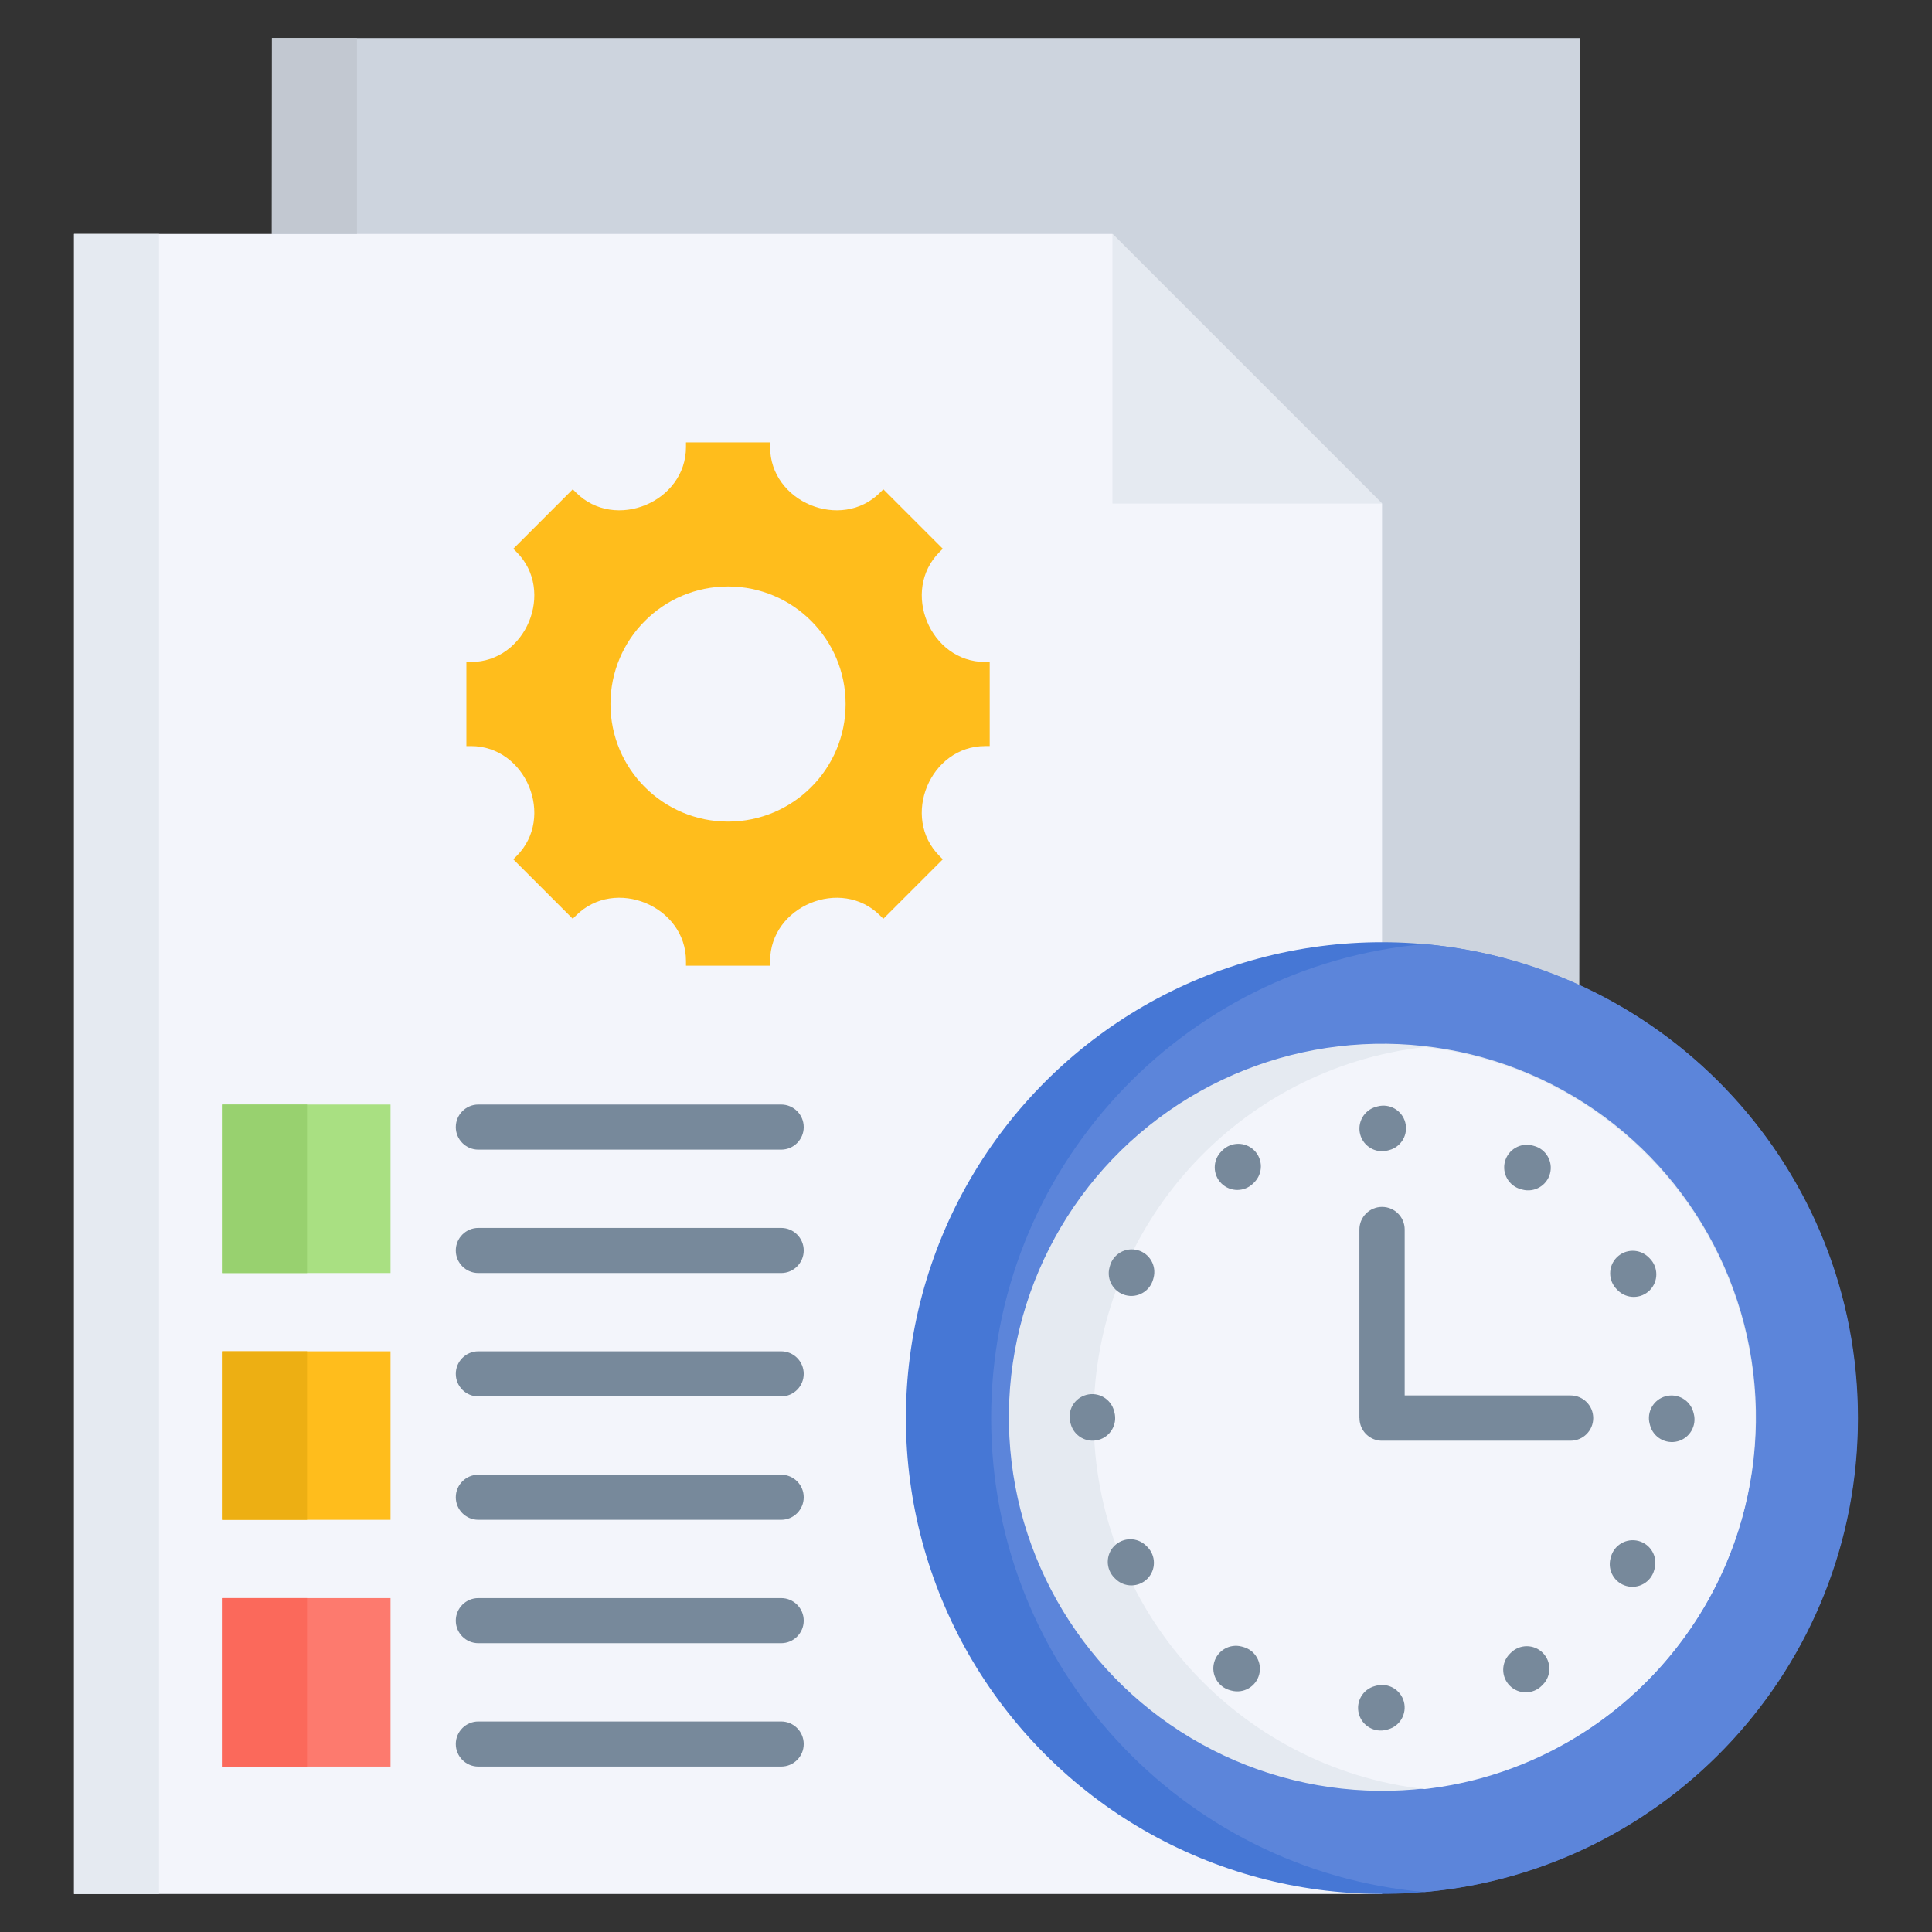
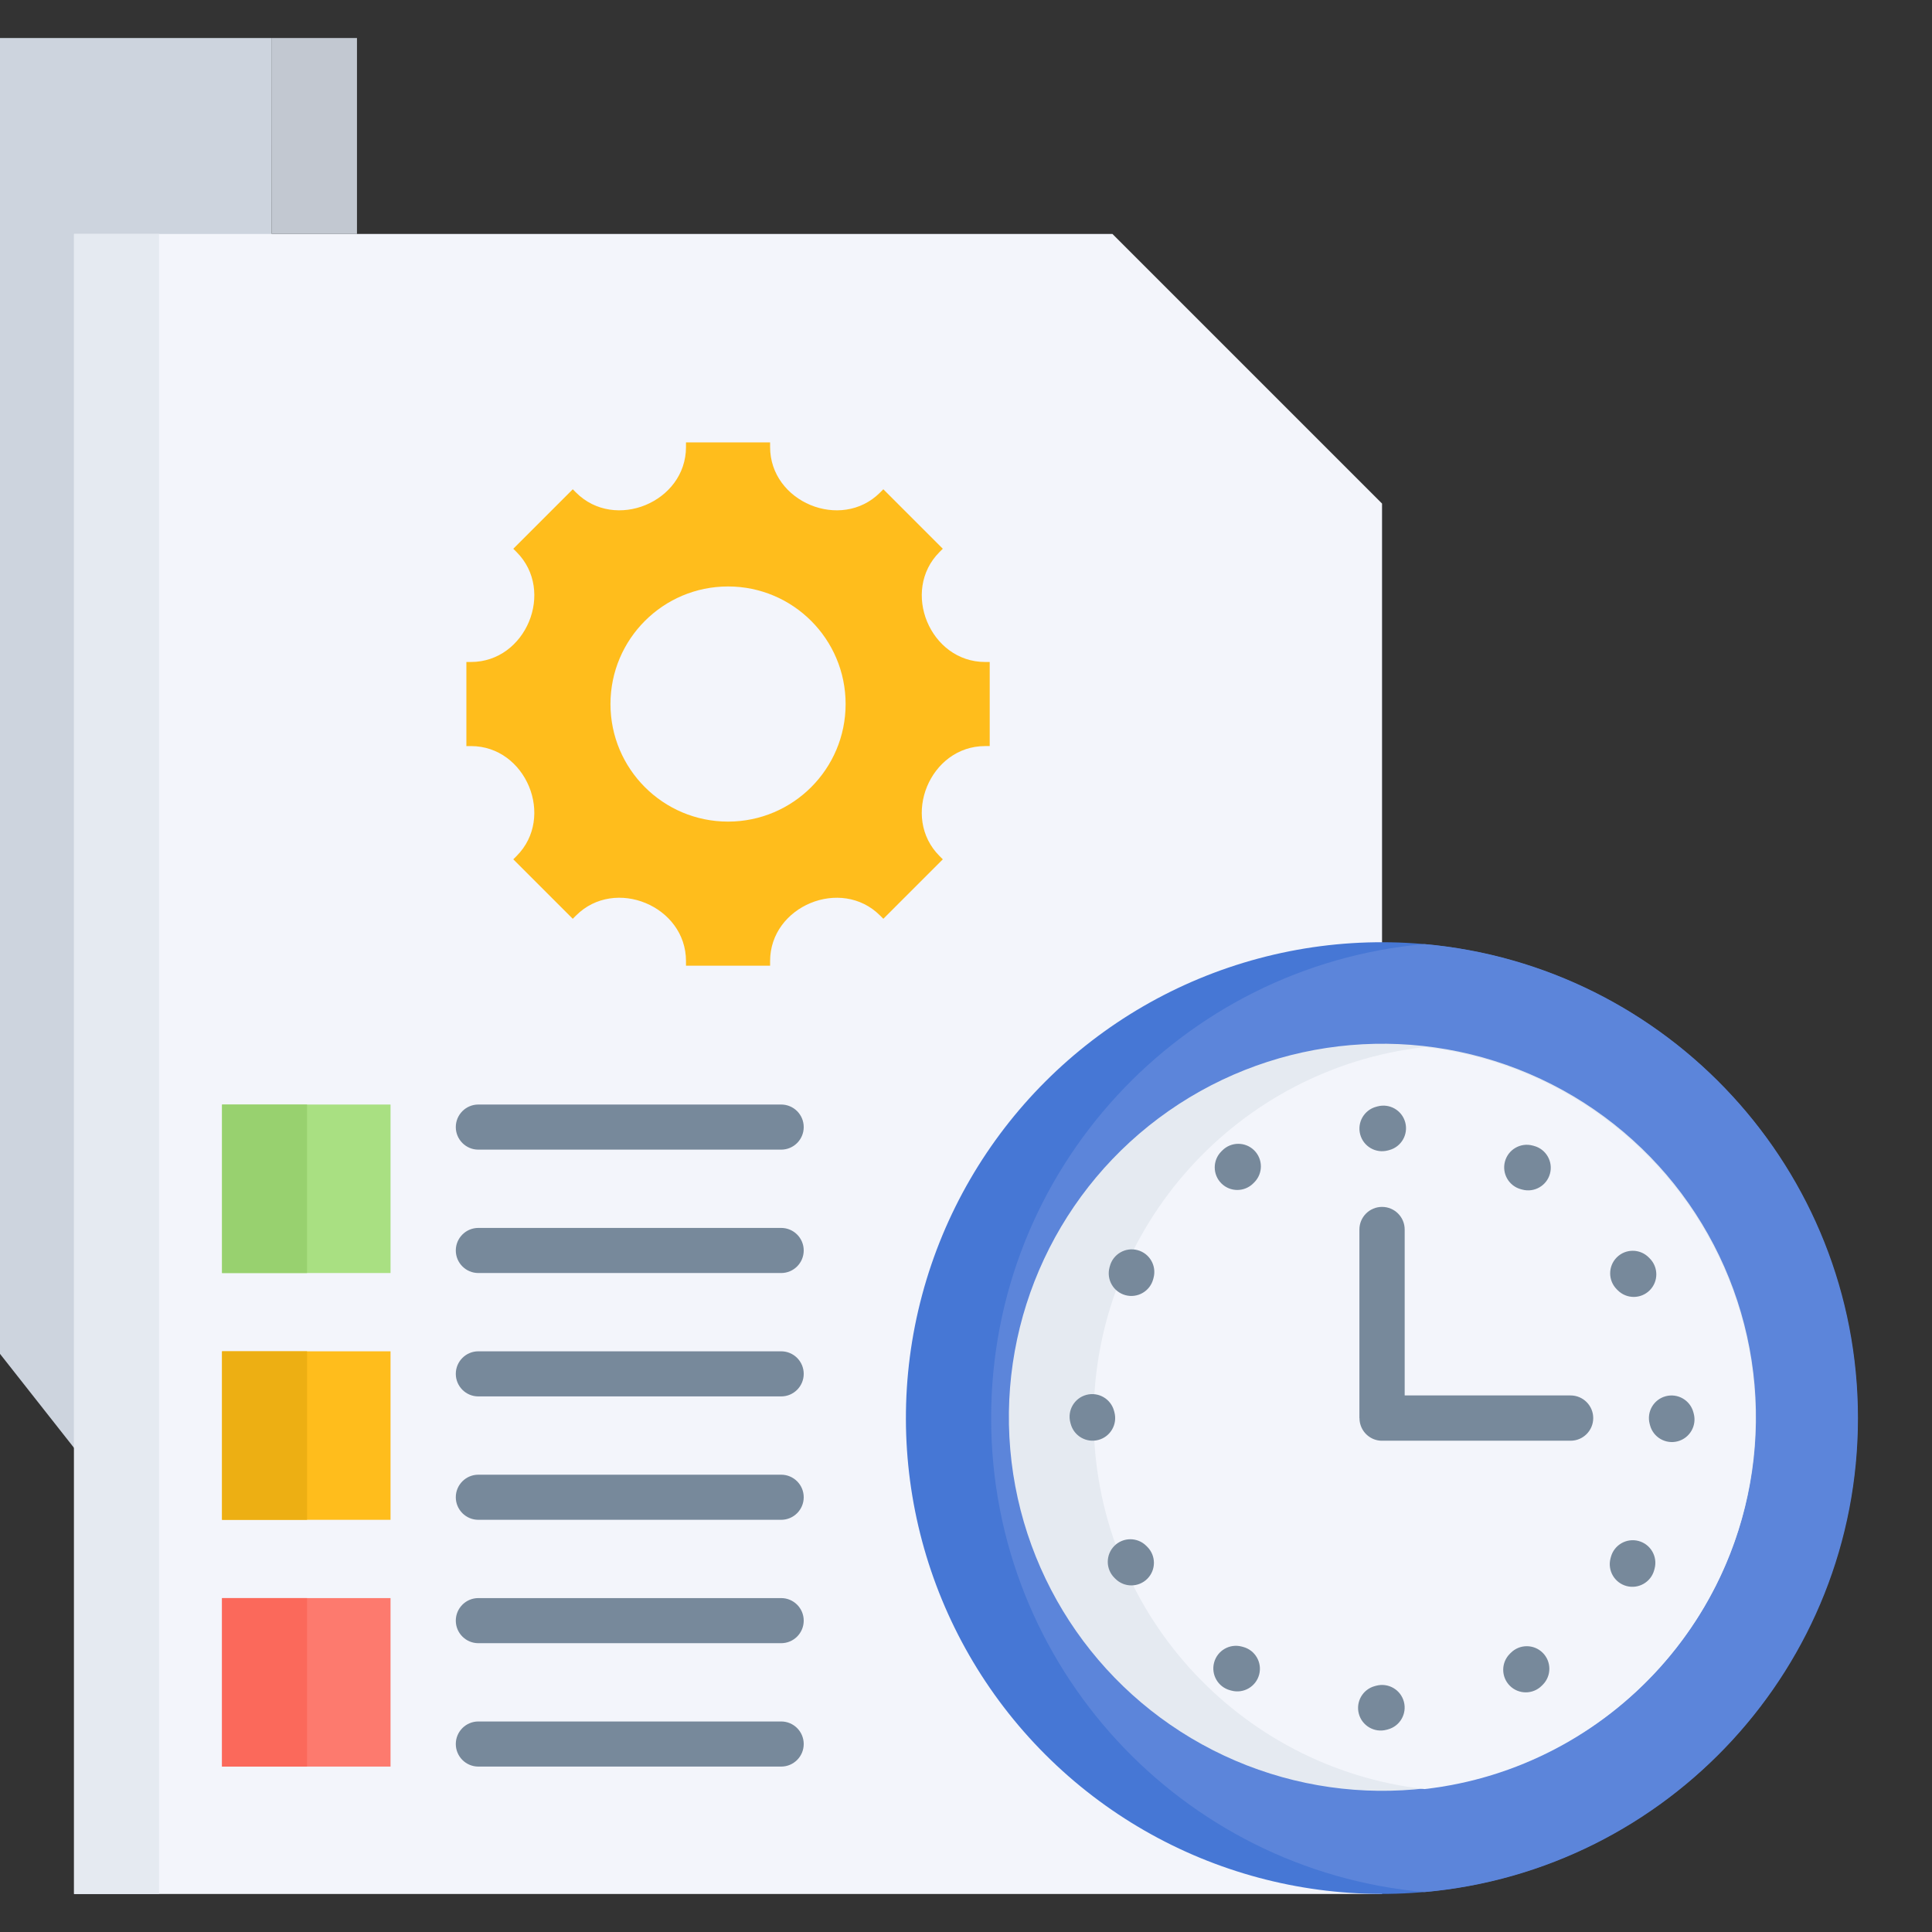
<svg xmlns="http://www.w3.org/2000/svg" id="Layer_1" viewBox="0 0 512 512" data-name="Layer 1">
  <rect x="0" y="0" width="512" height="512" fill="#333333" stroke="none" />
-   <path d="m71.699 449.848h346.634c.149-146.594.351-293.193.351-439.773h-346.61z" fill="#cdd4de" fill-rule="evenodd" />
+   <path d="m71.699 449.848c.149-146.594.351-293.193.351-439.773h-346.61z" fill="#cdd4de" fill-rule="evenodd" />
  <path d="m19.623 501.925h346.634v-368.475l-71.448-71.448h-275.186z" fill="#f3f5fb" fill-rule="evenodd" />
  <path d="m126.768 468.162c-3.301 0-5.977-2.676-5.977-5.977s2.676-5.977 5.977-5.977h80.25c3.301 0 5.977 2.676 5.977 5.977s-2.676 5.977-5.977 5.977zm0-163.496c-3.301 0-5.977-2.676-5.977-5.977s2.676-5.977 5.977-5.977h80.25c3.301 0 5.977 2.676 5.977 5.977s-2.676 5.976-5.977 5.976h-80.25zm0 32.699c-3.301 0-5.977-2.676-5.977-5.977s2.676-5.976 5.977-5.976h80.25c3.301 0 5.977 2.676 5.977 5.977s-2.676 5.977-5.977 5.977h-80.25zm0 32.699c-3.301 0-5.977-2.676-5.977-5.977s2.676-5.977 5.977-5.977h80.25c3.301 0 5.977 2.676 5.977 5.977s-2.676 5.977-5.977 5.977zm0 32.699c-3.301 0-5.977-2.676-5.977-5.977s2.676-5.977 5.977-5.977h80.25c3.301 0 5.977 2.676 5.977 5.977s-2.676 5.977-5.977 5.977zm0 32.699c-3.301 0-5.977-2.676-5.977-5.977s2.676-5.977 5.977-5.977h80.25c3.301 0 5.977 2.676 5.977 5.977s-2.676 5.976-5.977 5.976h-80.25z" fill="#77899b" fill-rule="evenodd" />
  <path d="m58.843 292.714h44.652v44.652h-44.652z" fill="#a9e082" />
  <path d="m58.843 292.714h22.528v44.652h-22.528z" fill="#98d16f" />
  <path d="m58.843 358.112h44.652v44.652h-44.652z" fill="#ffbd1c" />
  <path d="m58.843 358.112h22.528v44.652h-22.528z" fill="#edaf13" />
  <path d="m58.843 423.51h44.652v44.652h-44.652z" fill="#fd7a6e" />
  <path d="m58.843 423.51h22.527v44.652h-22.527z" fill="#fb695b" />
  <circle cx="366.257" cy="375.805" fill="#4677d5" r="126.12" transform="matrix(.707 -.707 .707 .707 -158.46 369.053)" />
  <path d="m377.521 250.191c64.376 5.699 114.856 59.757 114.856 125.614s-50.48 119.915-114.856 125.614c-64.376-5.699-114.857-59.757-114.857-125.614s50.48-119.915 114.857-125.614z" fill="#5c85da" fill-rule="evenodd" />
  <circle cx="366.257" cy="375.805" fill="#e5eaf1" r="98.962" transform="matrix(.424 -.906 .906 .424 -129.418 548.083)" />
  <g fill-rule="evenodd">
    <path d="m377.521 277.485c49.35 5.592 87.698 47.475 87.698 98.32s-38.348 92.727-87.698 98.32c-49.35-5.593-87.698-47.474-87.698-98.32s38.348-92.728 87.698-98.32z" fill="#f3f5fb" />
    <path d="m332.141 313.59c-2.33 2.343-6.118 2.353-8.461.023s-2.353-6.118-.023-8.461l.265-.265c2.33-2.343 6.118-2.353 8.461-.023s2.353 6.118.023 8.461zm28.115 62.218v-.022s0-49.944 0-49.944c0-3.314 2.686-6 6-6s6 2.686 6 6v43.966h43.965c3.314 0 6 2.686 6 6s-2.686 6-6 6h-49.966l-.154-.002c-.051-.002-.103-.003-.154-.006l-.153-.01c-.051-.004-.101-.008-.151-.013l-.151-.017-.149-.021-.148-.025-.147-.028-.145-.032-.144-.035-.143-.039-.141-.042-.14-.045-.138-.049-.137-.052-.135-.055-.133-.059-.132-.062-.13-.065-.128-.068-.126-.071-.124-.074-.122-.077-.12-.079-.118-.082-.116-.085-.114-.088-.112-.09-.11-.093-.107-.096-.105-.098-.103-.101-.1-.103-.098-.105-.095-.108-.093-.11-.09-.112-.088-.115-.085-.117-.082-.119-.079-.121-.077-.123-.073-.125-.07-.127-.067-.128-.065-.13-.061-.132-.058-.134-.055-.136-.052-.137-.048-.139-.045-.14-.042-.141-.038-.143-.035-.145-.031-.146-.028-.147-.024-.149-.021-.149-.017-.151-.013-.152c-.004-.051-.007-.102-.009-.153l-.006-.154-.002-.155zm7.547-70.926c-3.197.854-6.482-1.045-7.336-4.242s1.045-6.482 4.242-7.336l.362-.097c3.197-.854 6.482 1.045 7.336 4.242s-1.045 6.482-4.242 7.336zm35.264 10.278c-3.197-.854-5.096-4.139-4.242-7.336s4.139-5.096 7.336-4.242l.362.097c3.197.854 5.096 4.139 4.242 7.336s-4.139 5.096-7.336 4.242zm25.407 26.533c-2.343-2.33-2.353-6.118-.023-8.461s6.118-2.353 8.461-.023l.265.265c2.343 2.33 2.353 6.118.023 8.461s-6.118 2.353-8.461.023zm8.708 35.662c-.854-3.197 1.045-6.482 4.242-7.336s6.482 1.045 7.336 4.242l.097.362c.854 3.197-1.045 6.482-4.242 7.336s-6.482-1.045-7.336-4.242zm-10.278 35.264c.854-3.197 4.139-5.096 7.336-4.242s5.096 4.139 4.242 7.336l-.097.362c-.854 3.197-4.139 5.096-7.336 4.242s-5.096-4.139-4.242-7.336zm-26.533 25.407c2.33-2.343 6.118-2.353 8.461-.023 2.342 2.33 2.353 6.118.023 8.461l-.265.265c-2.33 2.343-6.118 2.353-8.461.023-2.342-2.33-2.353-6.118-.023-8.461zm-35.662 8.708c3.197-.854 6.482 1.045 7.336 4.242s-1.045 6.482-4.242 7.336l-.362.097c-3.197.854-6.482-1.045-7.336-4.242s1.045-6.482 4.242-7.336zm-35.264-10.278c3.197.854 5.096 4.139 4.242 7.336s-4.139 5.096-7.336 4.242l-.362-.097c-3.197-.854-5.096-4.139-4.242-7.336s4.139-5.096 7.336-4.242zm-25.408-26.533c2.343 2.33 2.353 6.118.023 8.461s-6.118 2.353-8.461.023l-.265-.265c-2.343-2.33-2.353-6.118-.023-8.461s6.118-2.353 8.461-.023zm-8.708-35.662c.854 3.197-1.045 6.482-4.242 7.336s-6.482-1.045-7.336-4.242l-.097-.362c-.854-3.197 1.045-6.482 4.242-7.336s6.482 1.045 7.336 4.242zm10.278-35.264c-.854 3.197-4.139 5.096-7.336 4.242s-5.096-4.139-4.242-7.336l.097-.362c.854-3.197 4.139-5.096 7.336-4.242s5.096 4.139 4.242 7.336z" fill="#77899b" />
-     <path d="m366.257 133.45-71.448-71.448v71.448z" fill="#e5eaf1" />
    <path d="m233.221 130.532.871-.87 15.762 15.762-.868.868c-10.311 10.31-2.51 29.139 12.07 29.139h1.227v22.29h-1.23c-14.579 0-22.38 18.826-12.069 29.137l.87.87-15.762 15.762-.868-.868c-10.31-10.311-29.139-2.51-29.139 12.07v1.227h-22.291v-1.23c0-14.579-18.826-22.38-29.136-12.069l-.871.87-15.762-15.762.868-.868c10.31-10.31 2.51-29.139-12.07-29.139h-1.227v-22.29h1.229c14.579 0 22.38-18.827 12.07-29.137l-.869-.869 15.762-15.762.87.87c10.31 10.311 29.136 2.51 29.136-12.069v-1.23h22.291v1.231c0 14.579 18.826 22.379 29.136 12.069z" fill="#ffbd1c" />
  </g>
  <circle cx="192.939" cy="186.576" fill="#f3f5fb" r="31.157" />
  <path d="m19.623 62.002h22.527v439.923h-22.527z" fill="#e5eaf1" />
  <path d="m72.074 10.075h22.528v51.927h-22.528z" fill="#c2c8d1" />
</svg>